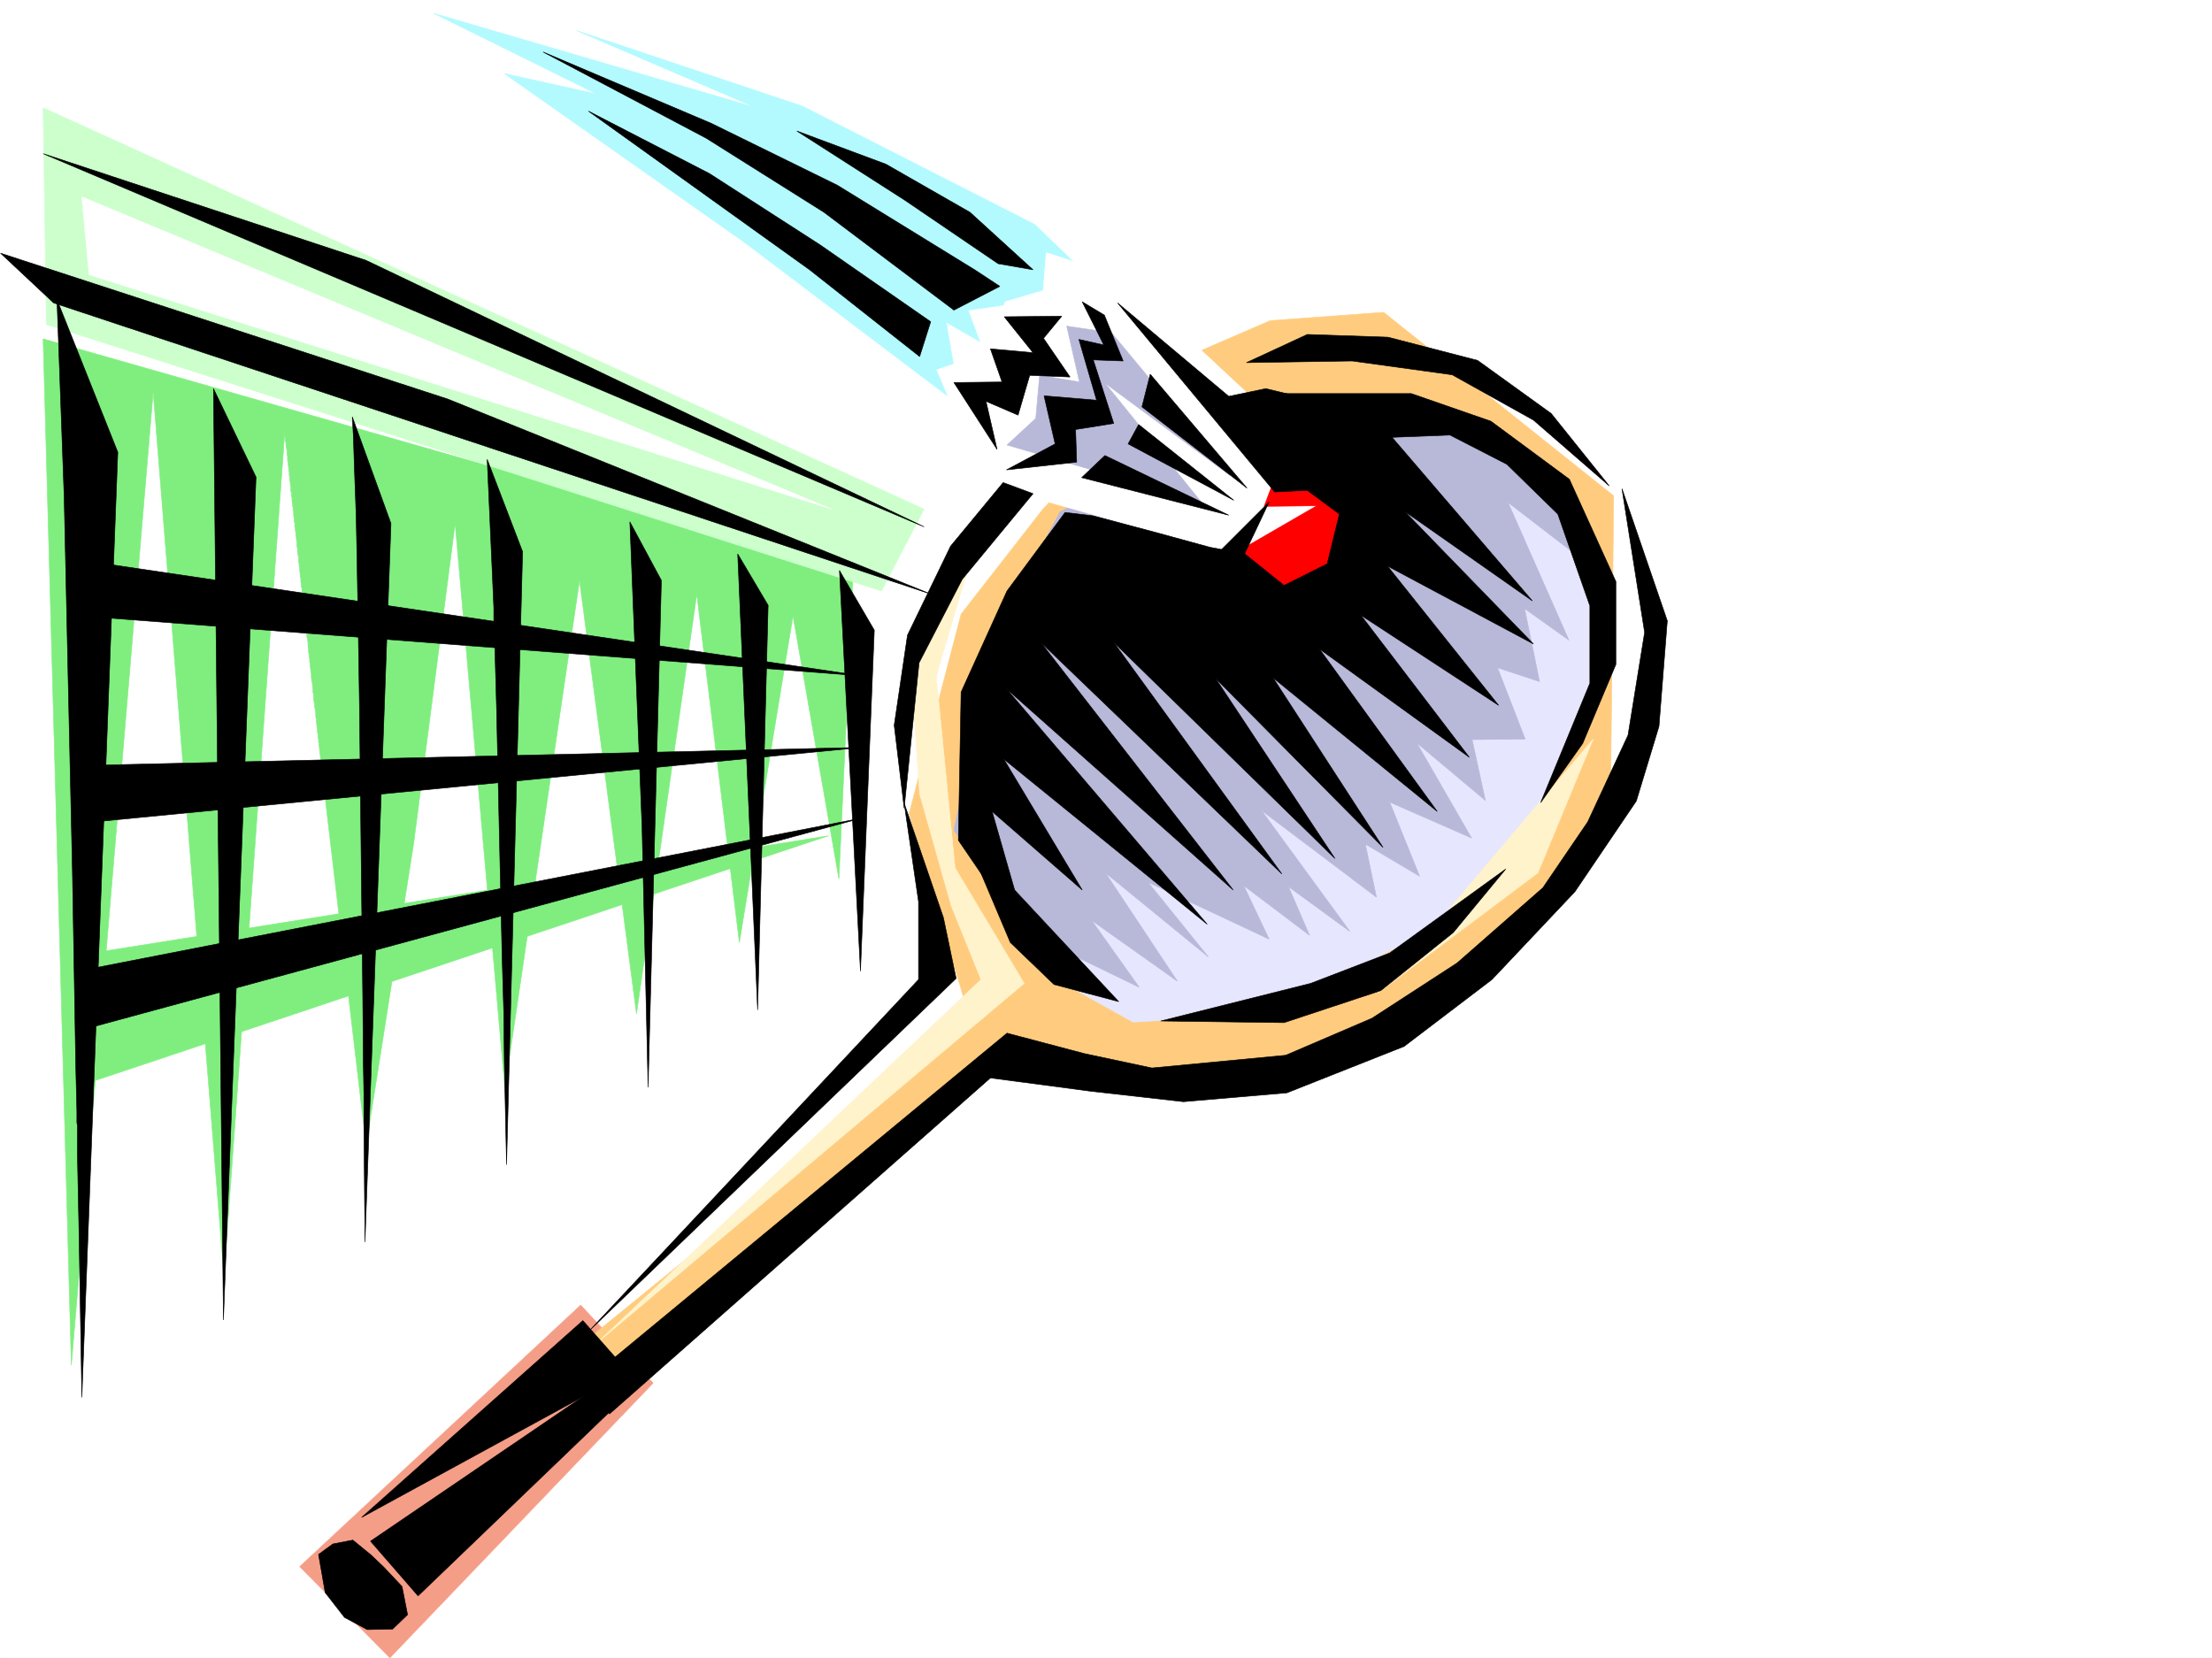
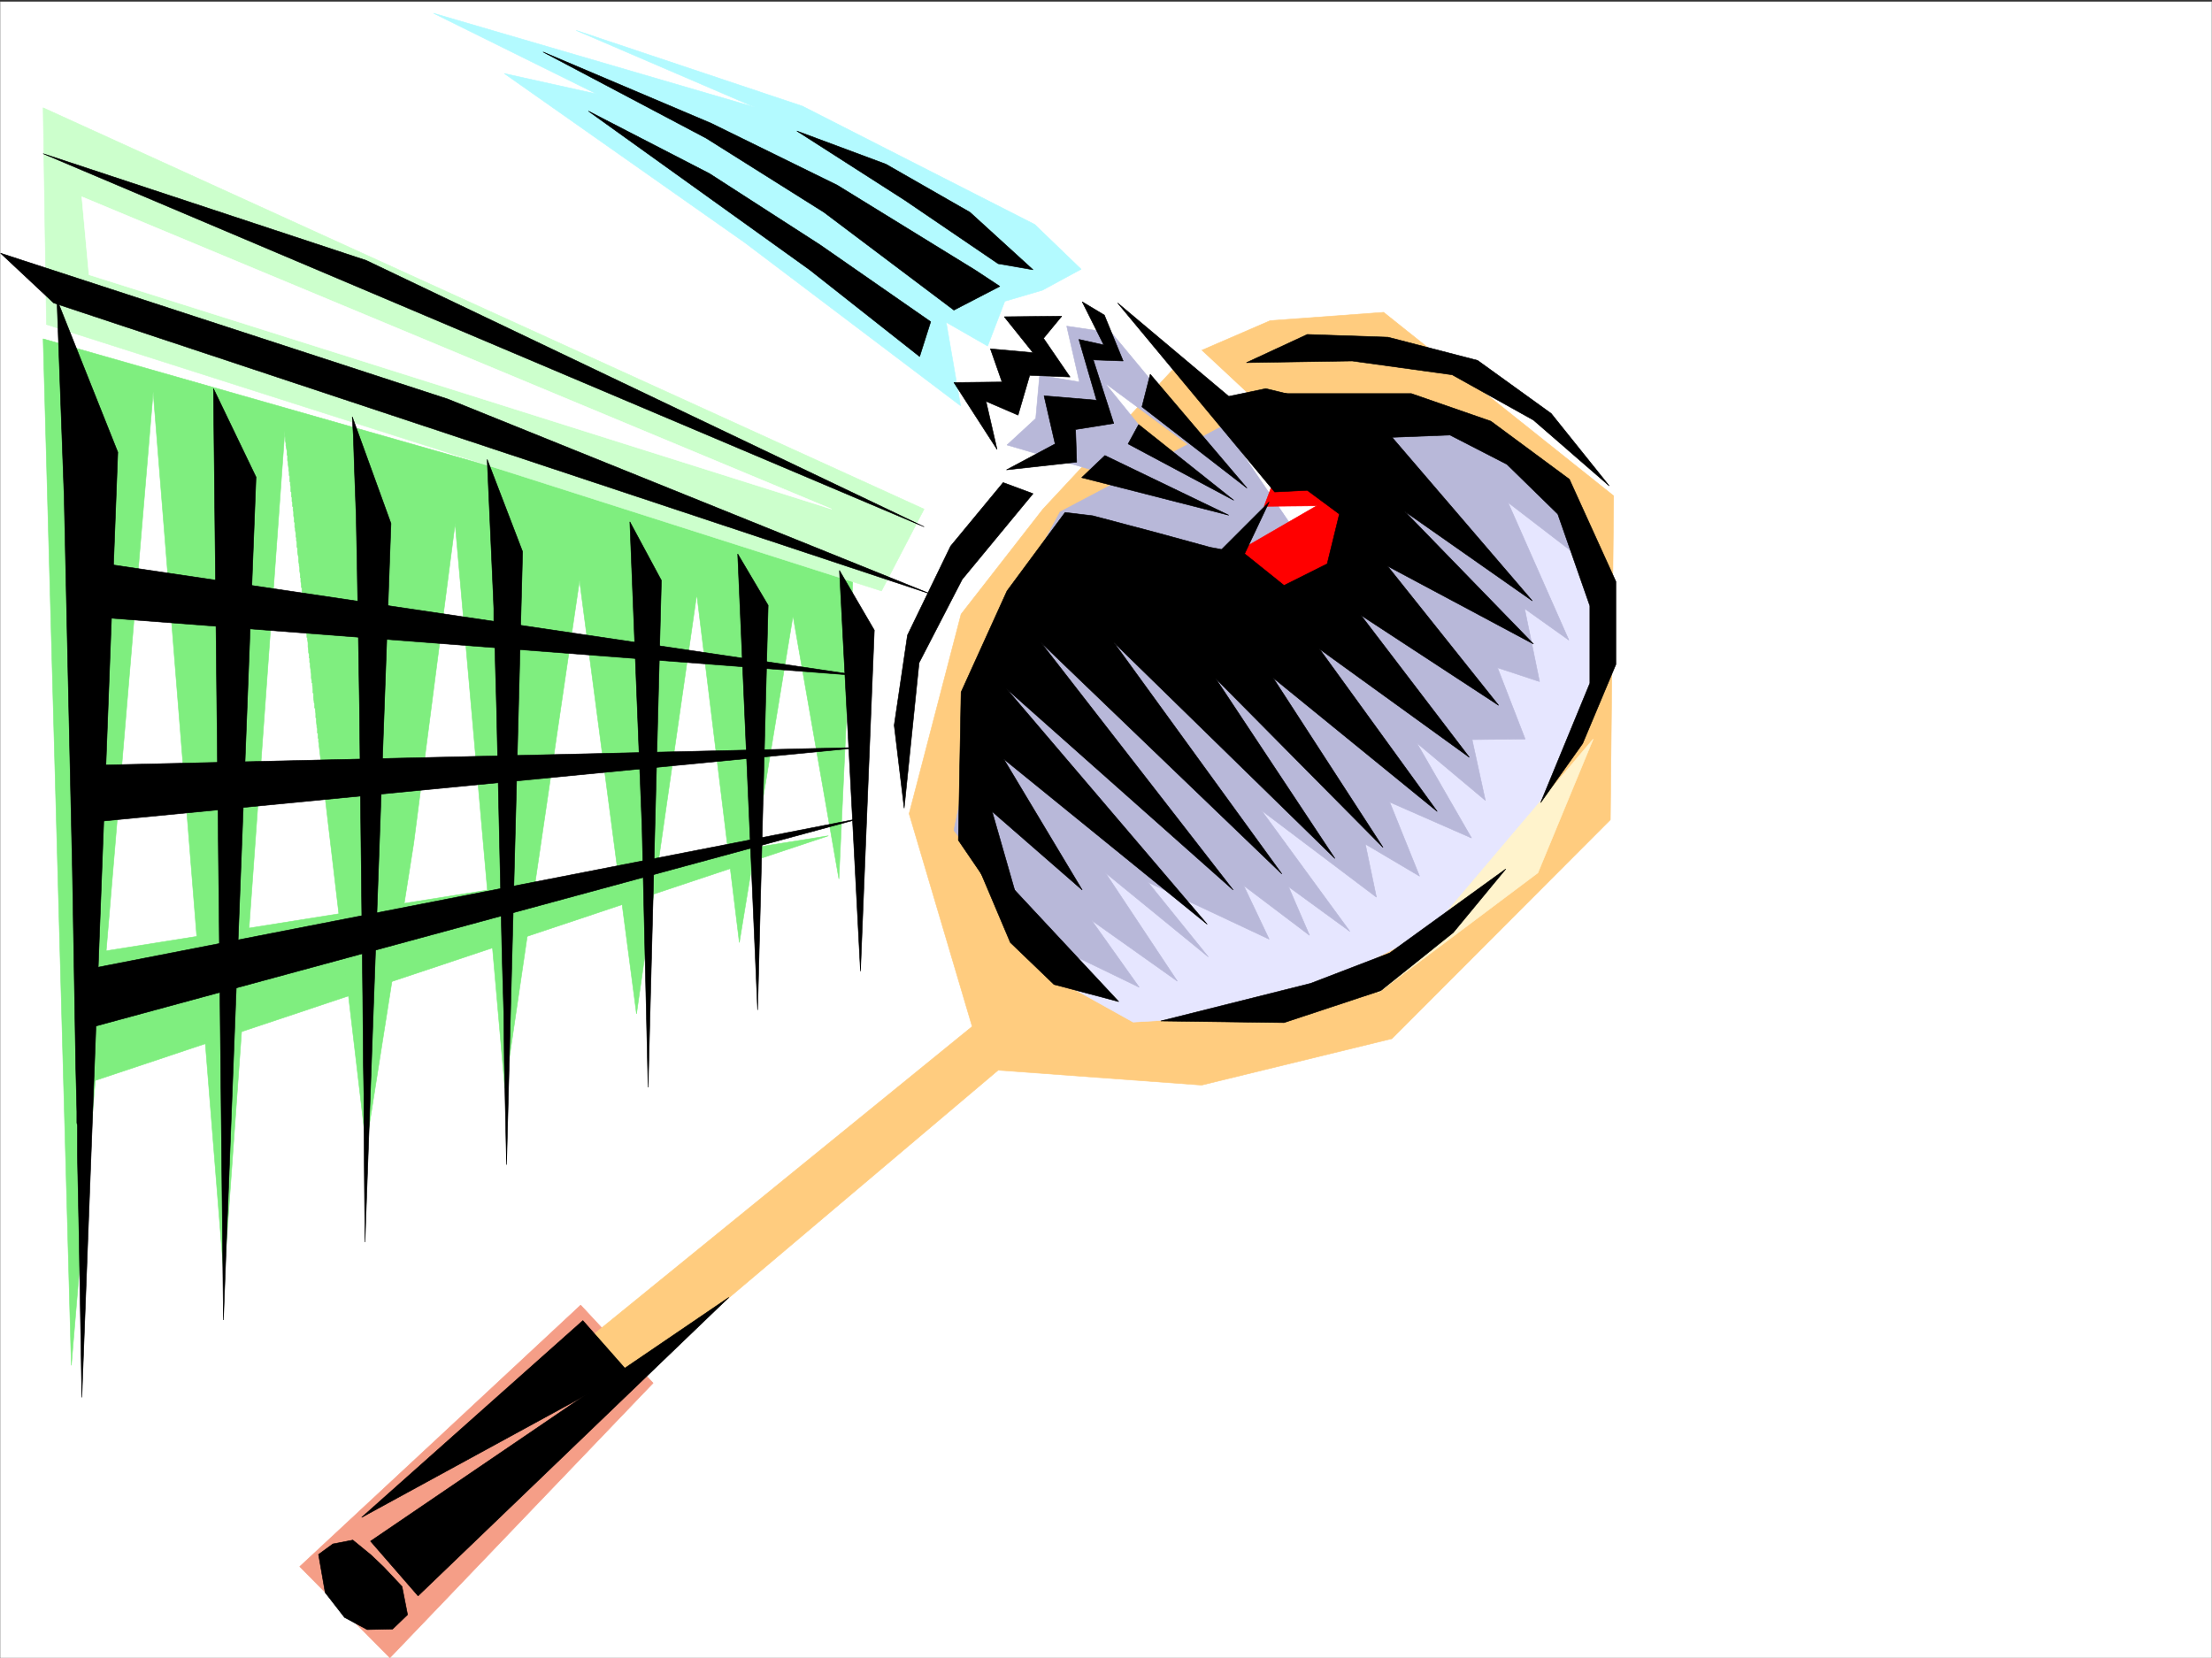
<svg xmlns="http://www.w3.org/2000/svg" width="2997.016" height="2246.558">
  <rect width="100%" height="100%" fill="#333333" stroke="none" />
  <defs>
    <clipPath id="a">
      <path d="M0 0h2997v2244.137H0Zm0 0" />
    </clipPath>
  </defs>
-   <path fill="#fff" d="M0 2246.297h2997.016V0H0Zm0 0" />
  <g clip-path="url(#a)" transform="translate(0 2.16)">
    <path fill="#fff" fill-rule="evenodd" stroke="#fff" stroke-linecap="square" stroke-linejoin="bevel" stroke-miterlimit="10" stroke-width=".743" d="M.742 2244.137h2995.531V-2.16H.743Zm0 0" />
  </g>
  <path fill="#7fee7f" fill-rule="evenodd" stroke="#7fee7f" stroke-linecap="square" stroke-linejoin="bevel" stroke-miterlimit="10" stroke-width=".743" d="m125.863 1465.078 996.504-332.586L120.625 1292.06Zm0 0" />
  <path fill="#7fee7f" fill-rule="evenodd" stroke="#7fee7f" stroke-linecap="square" stroke-linejoin="bevel" stroke-miterlimit="10" stroke-width=".743" d="m58.453 459.152 38.203 1390.903 110.887-1319 95.914 1198.418L385.879 584.23v5.985l.742 4.496v2.27l.742 3.714v3.008l1.485 7.508v5.238l.746.746v6.723l.781 3.012v2.23l.742 5.238v3.012l.742 2.266v4.457l.743 1.527v6.723l.746.742v4.5l.742 1.523v6.727l.781 1.484v5.239l.742 1.527v5.238l.742 1.485v5.238l.743.746v4.496l.746 2.266v5.242l.742 3.754v3.71l.781 2.27v5.98l.742 1.49v2.265l.743 4.5v3.75l.746 2.23v3.754l.742 2.227v6.023l.742 2.227v4.5l.781 4.496.742 3.754v4.496l.747 4.496v2.226l.742 2.27v4.457l.742 4.496v4.496h.742v5.238l.781 4.5v3.754h.743v5.239l.746 3.011v2.227l.742 4.496v5.238l.742 4.5v2.266l.742 1.488v.742l.781 5.239v5.238l.747 4.496v3.012l.742.742v6.766l.742 2.23v2.266l.742 5.238v2.973l.742.742v1.527l.782 5.238v5.239l.746 5.238v2.23l.742 3.012v4.496l.742.742v5.239l.742 2.27v2.972l.742 5.238v2.266l.747 3.012v5.242l.78 5.238v1.484l.743.743v3.011l.742 5.239v4.496l.742 1.488v5.238l.742 5.238v1.528l.747 1.484v5.238l.78 1.489V961l.743 5.98v5.243l.742 1.484v3.754l.742 5.98v2.27l.747 1.484v5.985l.742.742v6.023l.781.742v4.497l.742 2.972v2.266l5.238 44.926 58.457 496.609 64.438-408.945 56.184-433.7 67.41 765.5 101.152-688.355 77.184 587.242 81.68-568.511 57.671 471.898 72.688-442.691 62.207 356.55 19.472-418.718zm0 0" />
  <path fill="#cfc" fill-rule="evenodd" stroke="#cfc" stroke-linecap="square" stroke-linejoin="bevel" stroke-miterlimit="10" stroke-width=".743" d="m58.453 146.04 1193.567 543.8-57.711 110.851L62.949 439.68Zm0 0" />
  <path fill="#fff" fill-rule="evenodd" stroke="#fff" stroke-linecap="square" stroke-linejoin="bevel" stroke-miterlimit="10" stroke-width=".743" d="m1373.387 653.871-140.133 196.242-13.453 204.492 40.43 205.235 277.218-528.043zM1262.5 1304.023l-613.637 599.208 76.403 67.41 648.12-625.407-38.98-147.562zm792.715-786.457 161.832 172.274 23.969 174.504-14.973 146.078-81.684 95.875-206.797-616.453zm0 0" />
  <path fill="#f59e87" fill-rule="evenodd" stroke="#f59e87" stroke-linecap="square" stroke-linejoin="bevel" stroke-miterlimit="10" stroke-width=".743" d="M786.73 1768.414 589.668 1951.91 406.094 2122.7l122.148 123.597 356.63-372.274zm0 0" />
  <path fill="#ffcc7f" fill-rule="evenodd" stroke="#ffcc7f" stroke-linecap="square" stroke-linejoin="bevel" stroke-miterlimit="10" stroke-width=".743" d="m1874.648 423.18-153.62 11.261-117.614 50.907-190.34 204.492-110.887 142.324-70.421 270.379 85.433 288.363-546.969 444.918L833.184 1889l519.207-438.898 275.734 20.214 257.746-62.91 295.95-296.613 4.495-438.938zm0 0" />
-   <path fill="#fff3cc" fill-rule="evenodd" stroke="#fff3cc" stroke-linecap="square" stroke-linejoin="bevel" stroke-miterlimit="10" stroke-width=".743" d="m1246 1075.563 42.695 151.316 40.47 100.371-520.735 492.856 579.191-487.618-93.644-156.554-25.496-259.899 42.699-144.555-76.403 143.813zm0 0" />
  <path fill="#e6e6ff" fill-rule="evenodd" stroke="#e6e6ff" stroke-linecap="square" stroke-linejoin="bevel" stroke-miterlimit="10" stroke-width=".743" d="m2131.613 690.586 47.235 205.976-124.38 261.422-133.366 110.852-204.575 105.605-181.304 10.48-123.633-68.894-13.492-395.496 647.379-307.836zm0 0" />
  <path fill="#fff3cc" fill-rule="evenodd" stroke="#fff3cc" stroke-linecap="square" stroke-linejoin="bevel" stroke-miterlimit="10" stroke-width=".743" d="m2158.594 1001.43-291.453 343.804 216.539-162.539zm0 0" />
  <path fill="#b8b8d9" fill-rule="evenodd" stroke="#b8b8d9" stroke-linecap="square" stroke-linejoin="bevel" stroke-miterlimit="10" stroke-width=".743" d="m2068.703 630.684 94.387 142.285-119.88-92.121 82.423 186.507-59.942-42.695 20.215 98.883-56.93-18.73 37.458 96.617-71.903.742 17.946 82.383-92.903-77.887 74.176 128.836-110.89-48.68 40.468 100.371-73.43-43.441 14.977 71.906-155.812-117.613 119.878 164.023-83.164-60.644 28.465 65.922-89.187-67.446 34.484 72.684-164.101-77.14 81.68 101.109-139.352-113.86 97.398 146.782-116.129-82.383 64.438 90.633-143.848-69.637-107.176-143.067 56.969-270.414 86.922-161.015 277.96-146.82 224.005 7.507zm0 0" />
  <path fill="#b3faff" fill-rule="evenodd" stroke="#b3faff" stroke-linecap="square" stroke-linejoin="bevel" stroke-miterlimit="10" stroke-width=".743" d="m1401.852 304.082-314.676-160.273L780.71 41.21l242.027 104.086-435.34-127.313L808.43 127.348l-125.117-27.72 325.937 229.204 292.195 220.953-19.472-113.117 56.187 32.219 23.223-60.684 50.949-14.973 52.473-28.464zm0 0" />
-   <path fill="#fff" fill-rule="evenodd" stroke="#fff" stroke-linecap="square" stroke-linejoin="bevel" stroke-miterlimit="10" stroke-width=".743" d="m1522.477 376.77 253.992 236.671 64.437 111.59-1.484-65.14L1769 739.266l-75.695 17.984-358.118-101.113-65.96-155.032 65.18-21.738-21.704-58.418 99.629-14.23 5.238-64.438zm0 0" />
+   <path fill="#fff" fill-rule="evenodd" stroke="#fff" stroke-linecap="square" stroke-linejoin="bevel" stroke-miterlimit="10" stroke-width=".743" d="m1522.477 376.77 253.992 236.671 64.437 111.59-1.484-65.14L1769 739.266zm0 0" />
  <path fill="#b8b8d9" fill-rule="evenodd" stroke="#b8b8d9" stroke-linecap="square" stroke-linejoin="bevel" stroke-miterlimit="10" stroke-width=".743" d="m1506.016 450.902 160.308 193.23-169.3-125.081 130.359 161.054-262.988-77.144 38.945-35.973 5.238-58.414 53.957 8.992-17.242-75.656zm0 0" />
-   <path fill-rule="evenodd" stroke="#000" stroke-linecap="square" stroke-linejoin="bevel" stroke-miterlimit="10" stroke-width=".743" d="m1225.043 1088.309 19.473 133.332v105.609l-445.82 475.613 496.765-477.097-17.242-82.387zm0 0" />
  <path fill="red" fill-rule="evenodd" stroke="red" stroke-linecap="square" stroke-linejoin="bevel" stroke-miterlimit="10" stroke-width=".743" d="m1776.469 620.164 74.957 94.387-37.5 87.625-98.883 13.488-59.195-56.144 128.129-74.176-71.2.742 22.48-59.898zm0 0" />
-   <path fill-rule="evenodd" stroke="#000" stroke-linecap="square" stroke-linejoin="bevel" stroke-miterlimit="10" stroke-width=".743" d="m1364.395 1399.898 104.906 27.723 91.375 19.469 181.347-17.242 116.868-50.164 115.386-74.918 116.125-101.856 60.723-89.148 54.664-117.57 22.48-139.317-30.69-194.754 61.425 179.04-11.262 143.027-30.695 101.152-83.164 122.812-112.414 119.098-119.098 90.633-158.863 62.914-140.094 12.004-125.902-14.235-135.602-17.984-516.234 455.395-11.223-61.426zm0 0" />
  <path fill-rule="evenodd" stroke="#000" stroke-linecap="square" stroke-linejoin="bevel" stroke-miterlimit="10" stroke-width=".743" d="m1298.473 1138.516 3.715-200.743 62.206-137.082 78.669-106.351 37.46 4.496 87.66 23.223 71.204 19.472 47.191 8.992 53.176 42.7 58.457-29.246 16.5-67.41-43.48-32.18-44.184 2.23-212.82-256.144 150.613 126.566 50.203-10.48 144.594 35.191 216.535 252.43-173.059-121.328 174.582 179.742-197.804-105.61 150.574 188.739-186.547-122.07 146.86 192.488-203.048-146.782 159.567 220.172-222.52-181.226 149.09 229.945-227.015-229.203 161.835 244.18-299.703-292.86 227.797 313.817-326.68-313.817 260.72 335.555-307.169-272.645 271.98 319.059-275.734-223.926 106.391 177.512-122.11-106.39 52.434 182.792zm0 0" />
  <path fill-rule="evenodd" stroke="#000" stroke-linecap="square" stroke-linejoin="bevel" stroke-miterlimit="10" stroke-width=".743" d="M1714.3 533.285h197.806l107.878 37.457 106.391 78.668 62.953 138.531v112.375l-44.969 107.094-56.925 80.156 66.664-161.796V820.906l-43.442-124.34-68.933-67.406-77.184-39.687-95.168 3.754zm-141.62 850.153 167.074 2.226 131.14-43.437 98.141-78.633 71.164-86.137-157.34 113.86-107.132 41.171zM1321.7 366.25l-187.33-115.344-170.828-83.87-227.758-96.618L956.816 187.25l159.567 100.371 176.066 132.586 62.211-32.219zm-60.723 69.676-149.832-104.121-149.872-96.617-164.062-84.653 299.7 214.973L1246 483.12Zm-35.192-164.766 126.606 86.137 47.234 8.21-85.434-77.886-113.898-65.18-120.625-44.925zM1211.55 982.7l17.99-122.071 58.413-120.621 71.203-86.137 40.469 15.012-95.914 116.09-58.453 113.078-20.215 197.023zm0 0" />
  <path fill-rule="evenodd" stroke="#000" stroke-linecap="square" stroke-linejoin="bevel" stroke-miterlimit="10" stroke-width=".743" d="m1688.809 491.371 143.105-2.27 135.637 18.731 110.144 61.426 102.637 89.11-78.668-98.102L2002 488.359l-121.367-31.476-109.403-3.715ZM502.004 2088.254l485.504-330.316-421.067 404.449Zm0 0" />
  <path fill-rule="evenodd" stroke="#000" stroke-linecap="square" stroke-linejoin="bevel" stroke-miterlimit="10" stroke-width=".743" d="m490 2056.035 299.703-266.664 61.465 69.676zm29.992 67.406-17.246-16.46-24.71-20.215-26.977 5.242-19.473 14.23 8.992 51.653 26.2 33.703 30.73 16.5 34.449-.742 20.254-19.473-7.508-38.2zM1719.54 680.105l-67.446 67.41 28.465 14.973zM1547.227 551.27l142.324 110.105-131.102-154.285zm-81.68 95.875 199.293 50.945-167.817-80.895zm77.183-71.907 128.872 102.598-143.145-76.36zm-46.453-148.304 25.457 62.168-40.468-1.485 27.718 86.137-51.687 8.21 1.484 44.224-95.129 10.476 65.922-35.187-14.976-65.18 71.164 5.98-23.969-82.382 33.703 7.507-29.207-58.457zm0 0" />
  <path fill-rule="evenodd" stroke="#000" stroke-linecap="square" stroke-linejoin="bevel" stroke-miterlimit="10" stroke-width=".743" d="m1438.566 428.418-77.925.781 38.984 48.68-57.715-5.238 15.719 44.925-65.18.743 58.457 90.636-14.976-65.18 43.441 18.727 15.758-53.918 54.66 2.266-35.933-52.43zm-69.676 848.668 59.2 56.89 87.66 23.223-206.8-221.695zM58.453 208.207 1252.02 713.809 496.023 352.8Zm14.234 202.266L.742 343.063l606.168 197.73 654.848 264.395Zm0 0" />
  <path fill-rule="evenodd" stroke="#000" stroke-linecap="square" stroke-linejoin="bevel" stroke-miterlimit="10" stroke-width=".743" d="m77.184 405.977 9.734 266.62 5.242 239.684 5.98 268.149 4.497 263.652 1.527 62.168v15.016l.742 3.71v39.727l2.227 107.84 3.754 220.953 48.718-1280.8zm212.039 120.582 13.488 1262.07 44.184-1142.227zm188.07 38.203 1.488 26.195 1.485 45.707 2.265 61.426.746 36.676.743 39.726 1.484 86.137 1.527 94.351 2.227 199.996 2.27 196.243.742 89.148.742 41.172v38.941l1.484 162.54 35.23-973.707zm182.793 57.672 8.25 184.238.742 17.988v17.985l1.488 38.199L672.832 961l3.754 170.008 3.754 166.293 2.23 75.656.742 67.41 3.012 137.79 21.738-830.641zm193.312 84.652 16.5 413.441 8.211 352.801 17.985-686.87zm146.114 43.437 26.98 617.938 14.235-548.3zm137.867 22.446 28.465 543.058 18.73-462.16zm0 0" />
  <path fill-rule="evenodd" stroke="#000" stroke-linecap="square" stroke-linejoin="bevel" stroke-miterlimit="10" stroke-width=".743" d="m119.137 1393.172 1048.195-284.649-1062.426 207.504Zm-.742-278.625 1050.421-101.895-1064.652 24.75zm-.743-279.41 1051.946 80.898L102.637 757.992Zm0 0" />
  <path fill="#fff" fill-rule="evenodd" stroke="#fff" stroke-linecap="square" stroke-linejoin="bevel" stroke-miterlimit="10" stroke-width=".743" d="M110.887 266.664 1126.863 689.84 120.625 372.27Zm0 0" />
</svg>